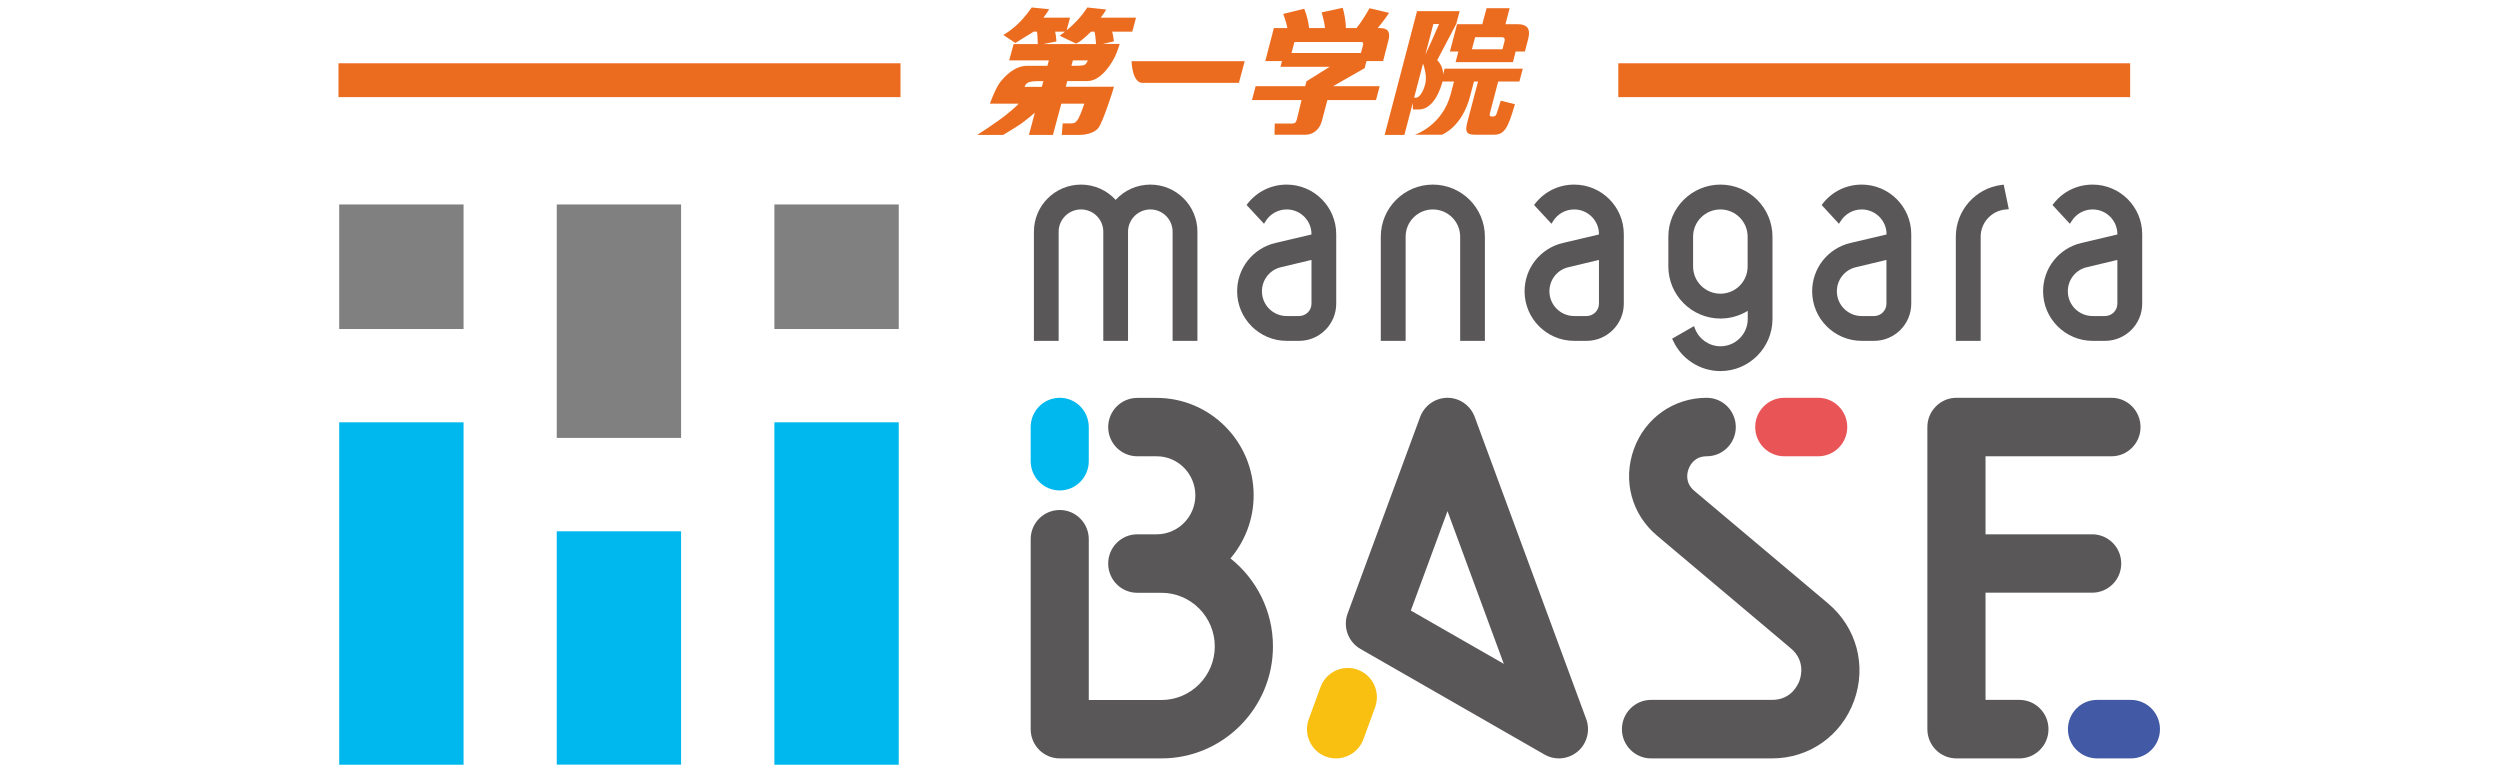
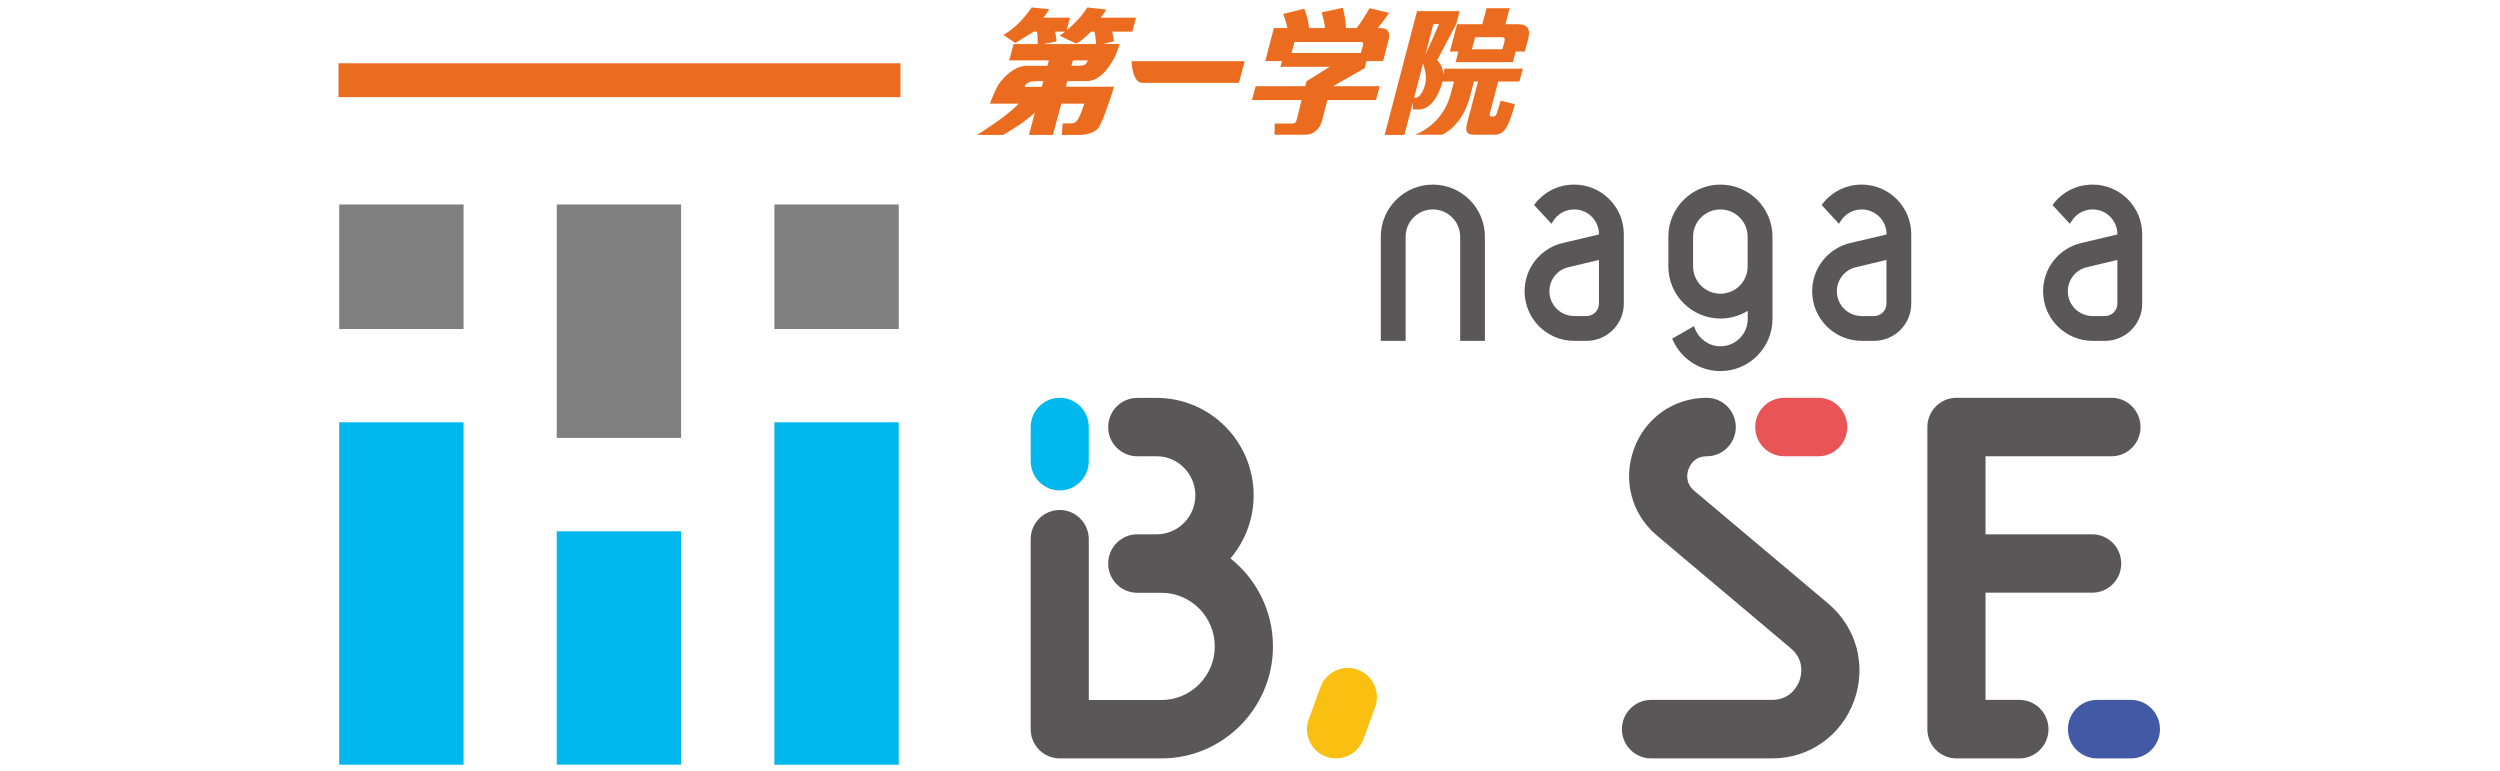
<svg xmlns="http://www.w3.org/2000/svg" width="94px" height="29px" viewBox="0 0 93 29" version="1.1">
  <g id="surface1">
    <path style=" stroke:none;fill-rule:nonzero;fill:rgb(50.196%,50.196%,50.196%);fill-opacity:1;" d="M 12.254 7.688 L 16.93 7.688 L 16.93 12.371 L 12.254 12.371 Z M 12.254 7.688 " />
    <path style=" stroke:none;fill-rule:nonzero;fill:rgb(50.196%,50.196%,50.196%);fill-opacity:1;" d="M 20.434 7.688 L 25.109 7.688 L 25.109 16.465 L 20.434 16.465 Z M 20.434 7.688 " />
    <path style=" stroke:none;fill-rule:nonzero;fill:rgb(50.196%,50.196%,50.196%);fill-opacity:1;" d="M 28.617 7.688 L 33.293 7.688 L 33.293 12.371 L 28.617 12.371 Z M 28.617 7.688 " />
    <path style=" stroke:none;fill-rule:nonzero;fill:rgb(0%,72.157%,93.333%);fill-opacity:1;" d="M 12.254 15.879 L 16.93 15.879 L 16.93 28.754 L 12.254 28.754 Z M 12.254 15.879 " />
    <path style=" stroke:none;fill-rule:nonzero;fill:rgb(0%,72.157%,93.333%);fill-opacity:1;" d="M 20.434 19.977 L 25.109 19.977 L 25.109 28.75 L 20.434 28.75 Z M 20.434 19.977 " />
    <path style=" stroke:none;fill-rule:nonzero;fill:rgb(0%,72.157%,93.333%);fill-opacity:1;" d="M 28.617 15.879 L 33.293 15.879 L 33.293 28.754 L 28.617 28.754 Z M 28.617 15.879 " />
-     <path style=" stroke:none;fill-rule:nonzero;fill:rgb(34.902%,34.118%,34.118%);fill-opacity:1;" d="M 47.879 6.941 C 47.309 6.941 46.777 7.195 46.418 7.645 L 46.371 7.707 L 47.027 8.414 L 47.09 8.312 C 47.262 8.039 47.559 7.875 47.879 7.875 C 48.395 7.875 48.812 8.289 48.812 8.805 L 48.812 8.816 L 47.449 9.137 C 46.605 9.34 46.016 10.086 46.016 10.953 C 46.016 11.98 46.852 12.816 47.879 12.816 L 48.348 12.816 C 49.117 12.816 49.742 12.188 49.742 11.418 L 49.742 8.805 C 49.742 7.777 48.906 6.941 47.879 6.941 M 48.812 9.773 L 48.812 11.418 C 48.812 11.676 48.602 11.883 48.344 11.883 L 47.879 11.883 C 47.363 11.883 46.949 11.465 46.949 10.953 C 46.949 10.52 47.242 10.145 47.664 10.047 Z M 48.812 9.773 " />
    <path style=" stroke:none;fill-rule:nonzero;fill:rgb(34.902%,34.118%,34.118%);fill-opacity:1;" d="M 58.688 6.941 C 58.117 6.941 57.586 7.195 57.23 7.645 L 57.18 7.707 L 57.836 8.414 L 57.898 8.312 C 58.07 8.039 58.367 7.875 58.688 7.875 C 59.203 7.875 59.621 8.289 59.621 8.805 L 59.621 8.816 L 58.258 9.137 C 57.414 9.34 56.824 10.086 56.824 10.953 C 56.824 11.98 57.66 12.816 58.688 12.816 L 59.156 12.816 C 59.926 12.816 60.555 12.188 60.555 11.418 L 60.555 8.805 C 60.555 7.777 59.719 6.941 58.691 6.941 M 59.621 9.773 L 59.621 11.418 C 59.621 11.676 59.41 11.883 59.156 11.883 L 58.688 11.883 C 58.176 11.883 57.758 11.465 57.758 10.953 C 57.758 10.52 58.051 10.145 58.473 10.047 Z M 59.621 9.773 " />
    <path style=" stroke:none;fill-rule:nonzero;fill:rgb(34.902%,34.118%,34.118%);fill-opacity:1;" d="M 78.184 6.941 C 77.609 6.941 77.078 7.195 76.723 7.645 L 76.672 7.707 L 77.328 8.414 L 77.395 8.312 C 77.566 8.039 77.859 7.875 78.184 7.875 C 78.695 7.875 79.113 8.289 79.113 8.805 L 79.113 8.816 L 77.754 9.137 C 76.906 9.34 76.32 10.086 76.32 10.953 C 76.32 11.98 77.156 12.816 78.184 12.816 L 78.648 12.816 C 79.422 12.816 80.047 12.188 80.047 11.418 L 80.047 8.805 C 80.047 7.777 79.211 6.941 78.184 6.941 M 79.113 9.773 L 79.113 11.418 C 79.113 11.676 78.902 11.883 78.648 11.883 L 78.18 11.883 C 77.668 11.883 77.25 11.465 77.25 10.953 C 77.25 10.52 77.543 10.145 77.965 10.047 Z M 79.113 9.773 " />
    <path style=" stroke:none;fill-rule:nonzero;fill:rgb(34.902%,34.118%,34.118%);fill-opacity:1;" d="M 69.5 6.941 C 68.93 6.941 68.398 7.195 68.043 7.645 L 67.992 7.707 L 68.645 8.414 L 68.711 8.312 C 68.883 8.039 69.18 7.875 69.5 7.875 C 70.012 7.875 70.434 8.289 70.434 8.805 L 70.434 8.816 L 69.07 9.137 C 68.227 9.34 67.637 10.086 67.637 10.953 C 67.637 11.98 68.473 12.816 69.5 12.816 L 69.965 12.816 C 70.738 12.816 71.363 12.188 71.363 11.418 L 71.363 8.805 C 71.363 7.777 70.527 6.941 69.5 6.941 M 70.43 9.773 L 70.43 11.418 C 70.43 11.676 70.223 11.883 69.965 11.883 L 69.496 11.883 C 68.984 11.883 68.566 11.465 68.566 10.953 C 68.566 10.52 68.863 10.145 69.281 10.047 Z M 70.43 9.773 " />
-     <path style=" stroke:none;fill-rule:nonzero;fill:rgb(34.902%,34.118%,34.118%);fill-opacity:1;" d="M 42.754 6.941 C 42.254 6.941 41.785 7.148 41.449 7.516 C 41.113 7.148 40.645 6.941 40.145 6.941 C 39.168 6.941 38.375 7.734 38.375 8.711 L 38.375 12.816 L 39.305 12.816 L 39.305 8.711 C 39.305 8.25 39.684 7.875 40.145 7.875 C 40.609 7.875 40.984 8.25 40.984 8.711 L 40.984 12.816 L 41.914 12.816 L 41.914 8.711 C 41.914 8.25 42.293 7.875 42.754 7.875 C 43.215 7.875 43.59 8.25 43.59 8.711 L 43.59 12.816 L 44.523 12.816 L 44.523 8.711 C 44.523 7.734 43.73 6.941 42.754 6.941 " />
-     <path style=" stroke:none;fill-rule:nonzero;fill:rgb(34.902%,34.118%,34.118%);fill-opacity:1;" d="M 74.754 6.953 C 73.777 7.078 73.039 7.914 73.039 8.898 L 73.039 12.816 L 73.973 12.816 L 73.973 8.898 C 73.973 8.363 74.391 7.914 74.926 7.875 L 75.031 7.867 L 74.84 6.945 Z M 74.754 6.953 " />
    <path style=" stroke:none;fill-rule:nonzero;fill:rgb(34.902%,34.118%,34.118%);fill-opacity:1;" d="M 53.375 6.941 C 52.297 6.941 51.418 7.82 51.418 8.898 L 51.418 12.816 L 52.352 12.816 L 52.352 8.898 C 52.352 8.332 52.812 7.875 53.375 7.875 C 53.941 7.875 54.402 8.332 54.402 8.898 L 54.402 12.816 L 55.332 12.816 L 55.332 8.898 C 55.332 7.82 54.457 6.941 53.375 6.941 " />
    <path style=" stroke:none;fill-rule:nonzero;fill:rgb(34.902%,34.118%,34.118%);fill-opacity:1;" d="M 66.145 8.898 C 66.145 7.82 65.27 6.941 64.188 6.941 C 63.109 6.941 62.23 7.82 62.23 8.898 L 62.23 10.02 C 62.23 11.098 63.109 11.977 64.188 11.977 C 64.562 11.977 64.914 11.871 65.215 11.688 L 65.215 11.996 C 65.215 12.562 64.754 13.02 64.188 13.02 C 63.77 13.02 63.387 12.758 63.234 12.363 L 63.195 12.262 L 62.371 12.734 L 62.41 12.812 C 62.727 13.504 63.426 13.953 64.188 13.953 C 65.266 13.953 66.145 13.074 66.145 11.996 Z M 65.211 9.43 L 65.211 10.02 C 65.211 10.586 64.754 11.043 64.188 11.043 C 63.621 11.043 63.16 10.586 63.16 10.02 L 63.16 8.898 C 63.16 8.332 63.621 7.875 64.188 7.875 C 64.75 7.875 65.211 8.332 65.211 8.898 Z M 65.211 9.43 " />
-     <path style=" stroke:none;fill-rule:nonzero;fill:rgb(34.902%,34.118%,34.118%);fill-opacity:1;" d="M 54.949 15.676 C 54.789 15.246 54.383 14.957 53.926 14.957 C 53.469 14.957 53.059 15.246 52.898 15.676 L 50.172 23.066 C 49.984 23.57 50.191 24.137 50.656 24.402 L 57.574 28.371 C 57.742 28.469 57.93 28.516 58.113 28.516 C 58.367 28.516 58.621 28.426 58.824 28.254 C 59.172 27.957 59.301 27.469 59.141 27.035 Z M 52.547 22.957 L 53.926 19.219 L 56.043 24.961 Z M 52.547 22.957 " />
    <path style=" stroke:none;fill-rule:nonzero;fill:rgb(34.902%,34.118%,34.118%);fill-opacity:1;" d="M 45.766 20.996 C 46.309 20.355 46.637 19.527 46.637 18.625 C 46.637 16.602 45 14.961 42.992 14.961 L 42.262 14.961 C 41.66 14.961 41.168 15.449 41.168 16.059 C 41.168 16.668 41.66 17.156 42.262 17.156 L 42.992 17.156 C 43.793 17.156 44.445 17.816 44.445 18.625 C 44.445 19.434 43.793 20.09 42.992 20.09 L 42.262 20.09 C 41.656 20.09 41.168 20.582 41.168 21.191 C 41.168 21.797 41.656 22.289 42.262 22.289 L 43.172 22.289 C 44.277 22.289 45.176 23.195 45.176 24.305 C 45.176 25.414 44.277 26.32 43.172 26.32 L 40.438 26.32 L 40.438 20.273 C 40.438 19.668 39.949 19.176 39.348 19.176 C 38.742 19.176 38.254 19.664 38.254 20.273 L 38.254 27.418 C 38.254 28.027 38.742 28.516 39.348 28.516 L 43.172 28.516 C 45.484 28.516 47.363 26.625 47.363 24.305 C 47.363 22.965 46.738 21.77 45.766 20.996 " />
    <path style=" stroke:none;fill-rule:nonzero;fill:rgb(0%,72.157%,93.333%);fill-opacity:1;" d="M 39.348 18.441 C 39.949 18.441 40.438 17.945 40.438 17.34 L 40.438 16.059 C 40.438 15.449 39.949 14.957 39.348 14.957 C 38.742 14.957 38.254 15.449 38.254 16.059 L 38.254 17.34 C 38.254 17.945 38.742 18.441 39.348 18.441 " />
    <path style=" stroke:none;fill-rule:nonzero;fill:rgb(34.902%,34.118%,34.118%);fill-opacity:1;" d="M 68.238 22.691 L 63.203 18.453 C 62.852 18.156 62.934 17.785 62.988 17.641 C 63.039 17.496 63.211 17.156 63.672 17.156 C 64.277 17.156 64.766 16.664 64.766 16.059 C 64.766 15.449 64.277 14.957 63.672 14.957 C 62.434 14.957 61.355 15.715 60.934 16.887 C 60.508 18.062 60.848 19.336 61.801 20.137 L 66.832 24.375 C 67.379 24.832 67.223 25.422 67.16 25.594 C 67.098 25.762 66.84 26.316 66.129 26.316 L 61.578 26.316 C 60.977 26.316 60.484 26.809 60.484 27.418 C 60.484 28.023 60.977 28.516 61.578 28.516 L 66.129 28.516 C 67.527 28.516 68.738 27.664 69.215 26.344 C 69.691 25.027 69.309 23.594 68.238 22.691 " />
    <path style=" stroke:none;fill-rule:nonzero;fill:rgb(91.373%,32.941%,34.118%);fill-opacity:1;" d="M 66.59 17.156 L 67.863 17.156 C 68.469 17.156 68.957 16.664 68.957 16.059 C 68.957 15.449 68.469 14.957 67.863 14.957 L 66.59 14.957 C 65.984 14.957 65.496 15.449 65.496 16.059 C 65.496 16.664 65.984 17.156 66.59 17.156 " />
    <path style=" stroke:none;fill-rule:nonzero;fill:rgb(34.902%,34.118%,34.118%);fill-opacity:1;" d="M 75.43 26.316 L 74.156 26.316 L 74.156 22.285 L 78.164 22.285 C 78.77 22.285 79.258 21.797 79.258 21.188 C 79.258 20.578 78.77 20.09 78.164 20.09 L 74.156 20.09 L 74.156 17.156 L 78.895 17.156 C 79.496 17.156 79.984 16.664 79.984 16.059 C 79.984 15.449 79.496 14.957 78.895 14.957 L 73.062 14.957 C 72.77 14.957 72.492 15.074 72.289 15.281 C 72.082 15.488 71.969 15.766 71.969 16.059 L 71.969 27.418 C 71.969 27.707 72.082 27.988 72.289 28.195 C 72.492 28.402 72.773 28.516 73.062 28.516 L 75.43 28.516 C 76.035 28.516 76.523 28.023 76.523 27.418 C 76.523 26.809 76.035 26.316 75.43 26.316 " />
    <path style=" stroke:none;fill-rule:nonzero;fill:rgb(25.882%,35.294%,65.098%);fill-opacity:1;" d="M 79.621 26.316 L 78.348 26.316 C 77.742 26.316 77.254 26.809 77.254 27.418 C 77.254 28.023 77.742 28.516 78.348 28.516 L 79.621 28.516 C 80.227 28.516 80.715 28.023 80.715 27.418 C 80.715 26.809 80.227 26.316 79.621 26.316 " />
    <path style=" stroke:none;fill-rule:nonzero;fill:rgb(97.647%,74.902%,6.667%);fill-opacity:1;" d="M 50.559 25.184 C 49.992 24.973 49.363 25.262 49.152 25.832 L 48.711 27.035 C 48.5 27.605 48.789 28.238 49.355 28.449 C 49.48 28.496 49.609 28.516 49.734 28.516 C 50.18 28.516 50.598 28.242 50.762 27.801 L 51.203 26.598 C 51.414 26.027 51.125 25.395 50.559 25.184 " />
    <path style=" stroke:none;fill-rule:nonzero;fill:rgb(92.549%,42.353%,12.157%);fill-opacity:1;" d="M 12.227 2.379 L 33.359 2.379 L 33.359 3.652 L 12.227 3.652 Z M 12.227 2.379 " />
-     <path style=" stroke:none;fill-rule:nonzero;fill:rgb(92.549%,42.353%,12.157%);fill-opacity:1;" d="M 60.348 2.379 L 79.594 2.379 L 79.594 3.652 L 60.348 3.652 Z M 60.348 2.379 " />
    <path style=" stroke:none;fill-rule:nonzero;fill:rgb(92.549%,42.353%,12.157%);fill-opacity:1;" d="M 50.75 1.691 C 50.73 1.762 50.672 1.992 50.672 1.992 L 48.062 1.992 L 48.172 1.578 L 50.668 1.578 C 50.746 1.578 50.77 1.621 50.75 1.691 M 47.398 1.055 L 47.074 2.297 L 47.703 2.297 L 47.645 2.512 L 49.496 2.512 L 48.625 3.055 L 48.574 3.242 L 46.711 3.242 L 46.574 3.762 L 48.438 3.762 L 48.27 4.457 C 48.223 4.637 48.176 4.645 48.051 4.645 L 47.43 4.645 L 47.422 5.066 L 48.586 5.066 C 48.887 5.066 49.121 4.855 49.203 4.547 L 49.41 3.762 L 51.238 3.762 L 51.375 3.242 L 49.621 3.242 L 50.812 2.562 L 50.879 2.297 L 51.504 2.297 C 51.504 2.297 51.637 1.785 51.707 1.512 C 51.777 1.238 51.719 1.055 51.379 1.055 L 51.301 1.055 C 51.504 0.82 51.688 0.547 51.73 0.484 L 50.992 0.309 C 50.938 0.41 50.734 0.773 50.504 1.055 L 50.105 1.055 C 50.109 0.852 50.051 0.516 49.988 0.293 L 49.195 0.465 C 49.273 0.766 49.293 0.828 49.32 1.055 L 48.723 1.055 C 48.699 0.828 48.641 0.582 48.539 0.328 L 47.75 0.523 C 47.785 0.629 47.855 0.801 47.906 1.055 Z M 47.398 1.055 " />
    <path style=" stroke:none;fill-rule:nonzero;fill:rgb(92.549%,42.353%,12.157%);fill-opacity:1;" d="M 55.992 1.852 L 54.844 1.852 L 54.965 1.398 L 55.977 1.398 C 56.051 1.398 56.094 1.453 56.074 1.535 C 56.051 1.617 55.992 1.852 55.992 1.852 M 54.172 3.066 C 54.172 3.066 54.23 2.84 54.051 3.523 C 53.738 4.73 52.699 5.066 52.699 5.066 L 53.715 5.066 C 53.715 5.066 54.473 4.789 54.777 3.613 C 54.992 2.793 54.922 3.066 54.922 3.066 L 55.074 3.066 L 54.676 4.578 C 54.594 4.902 54.59 5.066 54.953 5.066 L 55.664 5.066 C 56.059 5.066 56.199 4.836 56.461 3.918 L 55.93 3.785 C 55.895 3.898 55.855 4.031 55.785 4.238 C 55.77 4.289 55.734 4.379 55.66 4.379 L 55.582 4.379 C 55.488 4.379 55.512 4.293 55.523 4.246 L 55.832 3.066 L 56.629 3.066 L 56.758 2.582 L 53.816 2.582 L 53.758 2.812 C 53.777 2.48 53.539 2.262 53.539 2.262 L 54.254 0.902 L 54.383 0.418 L 52.781 0.418 L 51.562 5.074 L 52.305 5.074 L 53.395 0.902 L 53.609 0.902 C 53.609 0.902 53.102 2.082 52.969 2.297 C 53.082 2.562 53.129 2.844 53.109 3.043 C 53.082 3.301 52.906 3.672 52.746 3.672 L 52.613 3.672 L 52.625 4.117 L 52.852 4.117 C 53.422 4.113 53.684 3.289 53.738 3.066 Z M 56.836 1.938 C 56.836 1.938 56.852 1.883 56.961 1.461 C 57.07 1.039 56.875 0.91 56.57 0.91 L 56.105 0.91 L 56.262 0.309 L 55.395 0.309 L 55.234 0.91 L 54.285 0.91 L 54.016 1.938 L 54.336 1.938 L 54.23 2.336 L 56.387 2.336 L 56.488 1.938 L 56.84 1.938 Z M 56.836 1.938 " />
    <path style=" stroke:none;fill-rule:nonzero;fill:rgb(92.549%,42.353%,12.157%);fill-opacity:1;" d="M 46.301 2.301 L 46.082 3.117 L 42.461 3.117 C 42.062 3.117 42.047 2.301 42.047 2.301 Z M 46.301 2.301 " />
-     <path style=" stroke:none;fill-rule:nonzero;fill:rgb(92.549%,42.353%,12.157%);fill-opacity:1;" d="M 42.219 0.664 L 40.887 0.664 C 40.977 0.547 41.031 0.469 41.094 0.359 L 40.383 0.281 C 40.176 0.605 39.906 0.895 39.605 1.141 L 39.734 0.664 L 38.73 0.664 C 38.84 0.523 38.875 0.469 38.949 0.348 L 38.293 0.281 C 37.863 0.898 37.5 1.148 37.227 1.316 L 37.68 1.617 C 38.051 1.375 38.309 1.238 38.359 1.191 L 38.492 1.191 C 38.508 1.301 38.516 1.477 38.52 1.656 L 37.613 1.656 L 37.445 2.27 L 38.938 2.27 L 38.883 2.473 L 38.129 2.473 C 37.656 2.473 37.297 2.848 37.109 3.086 C 36.926 3.324 36.719 3.898 36.719 3.898 L 37.801 3.898 C 37.801 3.898 37.73 3.996 37.332 4.316 C 36.934 4.633 36.242 5.074 36.242 5.074 L 37.219 5.074 C 37.938 4.633 37.859 4.688 38.273 4.355 C 38.324 4.312 38.371 4.273 38.41 4.238 L 38.188 5.074 L 38.441 5.074 C 38.441 5.074 39.09 5.074 39.09 5.074 L 39.406 3.898 L 40.27 3.898 C 40.031 4.594 39.969 4.648 39.723 4.641 L 39.457 4.641 L 39.422 5.074 L 40.051 5.074 C 40.25 5.074 40.609 5.039 40.797 4.812 C 40.973 4.586 41.352 3.395 41.387 3.262 L 39.574 3.262 L 39.629 3.047 L 40.387 3.047 C 40.949 3.047 41.359 2.266 41.43 2.113 C 41.504 1.961 41.602 1.652 41.602 1.652 L 40.965 1.652 L 41.383 1.555 C 41.375 1.453 41.336 1.242 41.316 1.191 L 42.074 1.191 L 42.215 0.66 Z M 38.02 3.266 C 38.02 3.266 38.027 3.254 38.059 3.195 C 38.105 3.105 38.223 3.051 38.523 3.051 L 38.73 3.051 L 38.672 3.266 Z M 40.344 2.379 C 40.289 2.465 40.203 2.473 39.898 2.473 L 39.785 2.473 L 39.84 2.27 L 40.406 2.27 C 40.406 2.27 40.398 2.293 40.344 2.379 M 38.734 1.656 L 39.223 1.559 C 39.199 1.375 39.215 1.383 39.172 1.191 L 39.543 1.191 C 39.477 1.246 39.41 1.293 39.344 1.344 L 39.957 1.637 C 40.113 1.574 40.246 1.453 40.523 1.191 L 40.656 1.191 C 40.691 1.363 40.703 1.555 40.711 1.656 Z M 38.734 1.656 " />
+     <path style=" stroke:none;fill-rule:nonzero;fill:rgb(92.549%,42.353%,12.157%);fill-opacity:1;" d="M 42.219 0.664 L 40.887 0.664 C 40.977 0.547 41.031 0.469 41.094 0.359 L 40.383 0.281 C 40.176 0.605 39.906 0.895 39.605 1.141 L 39.734 0.664 L 38.73 0.664 C 38.84 0.523 38.875 0.469 38.949 0.348 L 38.293 0.281 C 37.863 0.898 37.5 1.148 37.227 1.316 L 37.68 1.617 C 38.051 1.375 38.309 1.238 38.359 1.191 L 38.492 1.191 C 38.508 1.301 38.516 1.477 38.52 1.656 L 37.613 1.656 L 37.445 2.27 L 38.938 2.27 L 38.883 2.473 L 38.129 2.473 C 37.656 2.473 37.297 2.848 37.109 3.086 C 36.926 3.324 36.719 3.898 36.719 3.898 L 37.801 3.898 C 37.801 3.898 37.73 3.996 37.332 4.316 C 36.934 4.633 36.242 5.074 36.242 5.074 L 37.219 5.074 C 37.938 4.633 37.859 4.688 38.273 4.355 C 38.324 4.312 38.371 4.273 38.41 4.238 L 38.188 5.074 L 38.441 5.074 C 38.441 5.074 39.09 5.074 39.09 5.074 L 39.406 3.898 L 40.27 3.898 C 40.031 4.594 39.969 4.648 39.723 4.641 L 39.457 4.641 L 39.422 5.074 L 40.051 5.074 C 40.25 5.074 40.609 5.039 40.797 4.812 C 40.973 4.586 41.352 3.395 41.387 3.262 L 39.574 3.262 L 39.629 3.047 L 40.387 3.047 C 40.949 3.047 41.359 2.266 41.43 2.113 C 41.504 1.961 41.602 1.652 41.602 1.652 L 40.965 1.652 L 41.383 1.555 C 41.375 1.453 41.336 1.242 41.316 1.191 L 42.074 1.191 L 42.215 0.66 Z M 38.02 3.266 C 38.02 3.266 38.027 3.254 38.059 3.195 C 38.105 3.105 38.223 3.051 38.523 3.051 L 38.73 3.051 L 38.672 3.266 Z M 40.344 2.379 C 40.289 2.465 40.203 2.473 39.898 2.473 L 39.785 2.473 L 39.84 2.27 L 40.406 2.27 C 40.406 2.27 40.398 2.293 40.344 2.379 M 38.734 1.656 L 39.223 1.559 C 39.199 1.375 39.215 1.383 39.172 1.191 L 39.543 1.191 C 39.477 1.246 39.41 1.293 39.344 1.344 L 39.957 1.637 C 40.113 1.574 40.246 1.453 40.523 1.191 L 40.656 1.191 C 40.691 1.363 40.703 1.555 40.711 1.656 Z " />
  </g>
</svg>